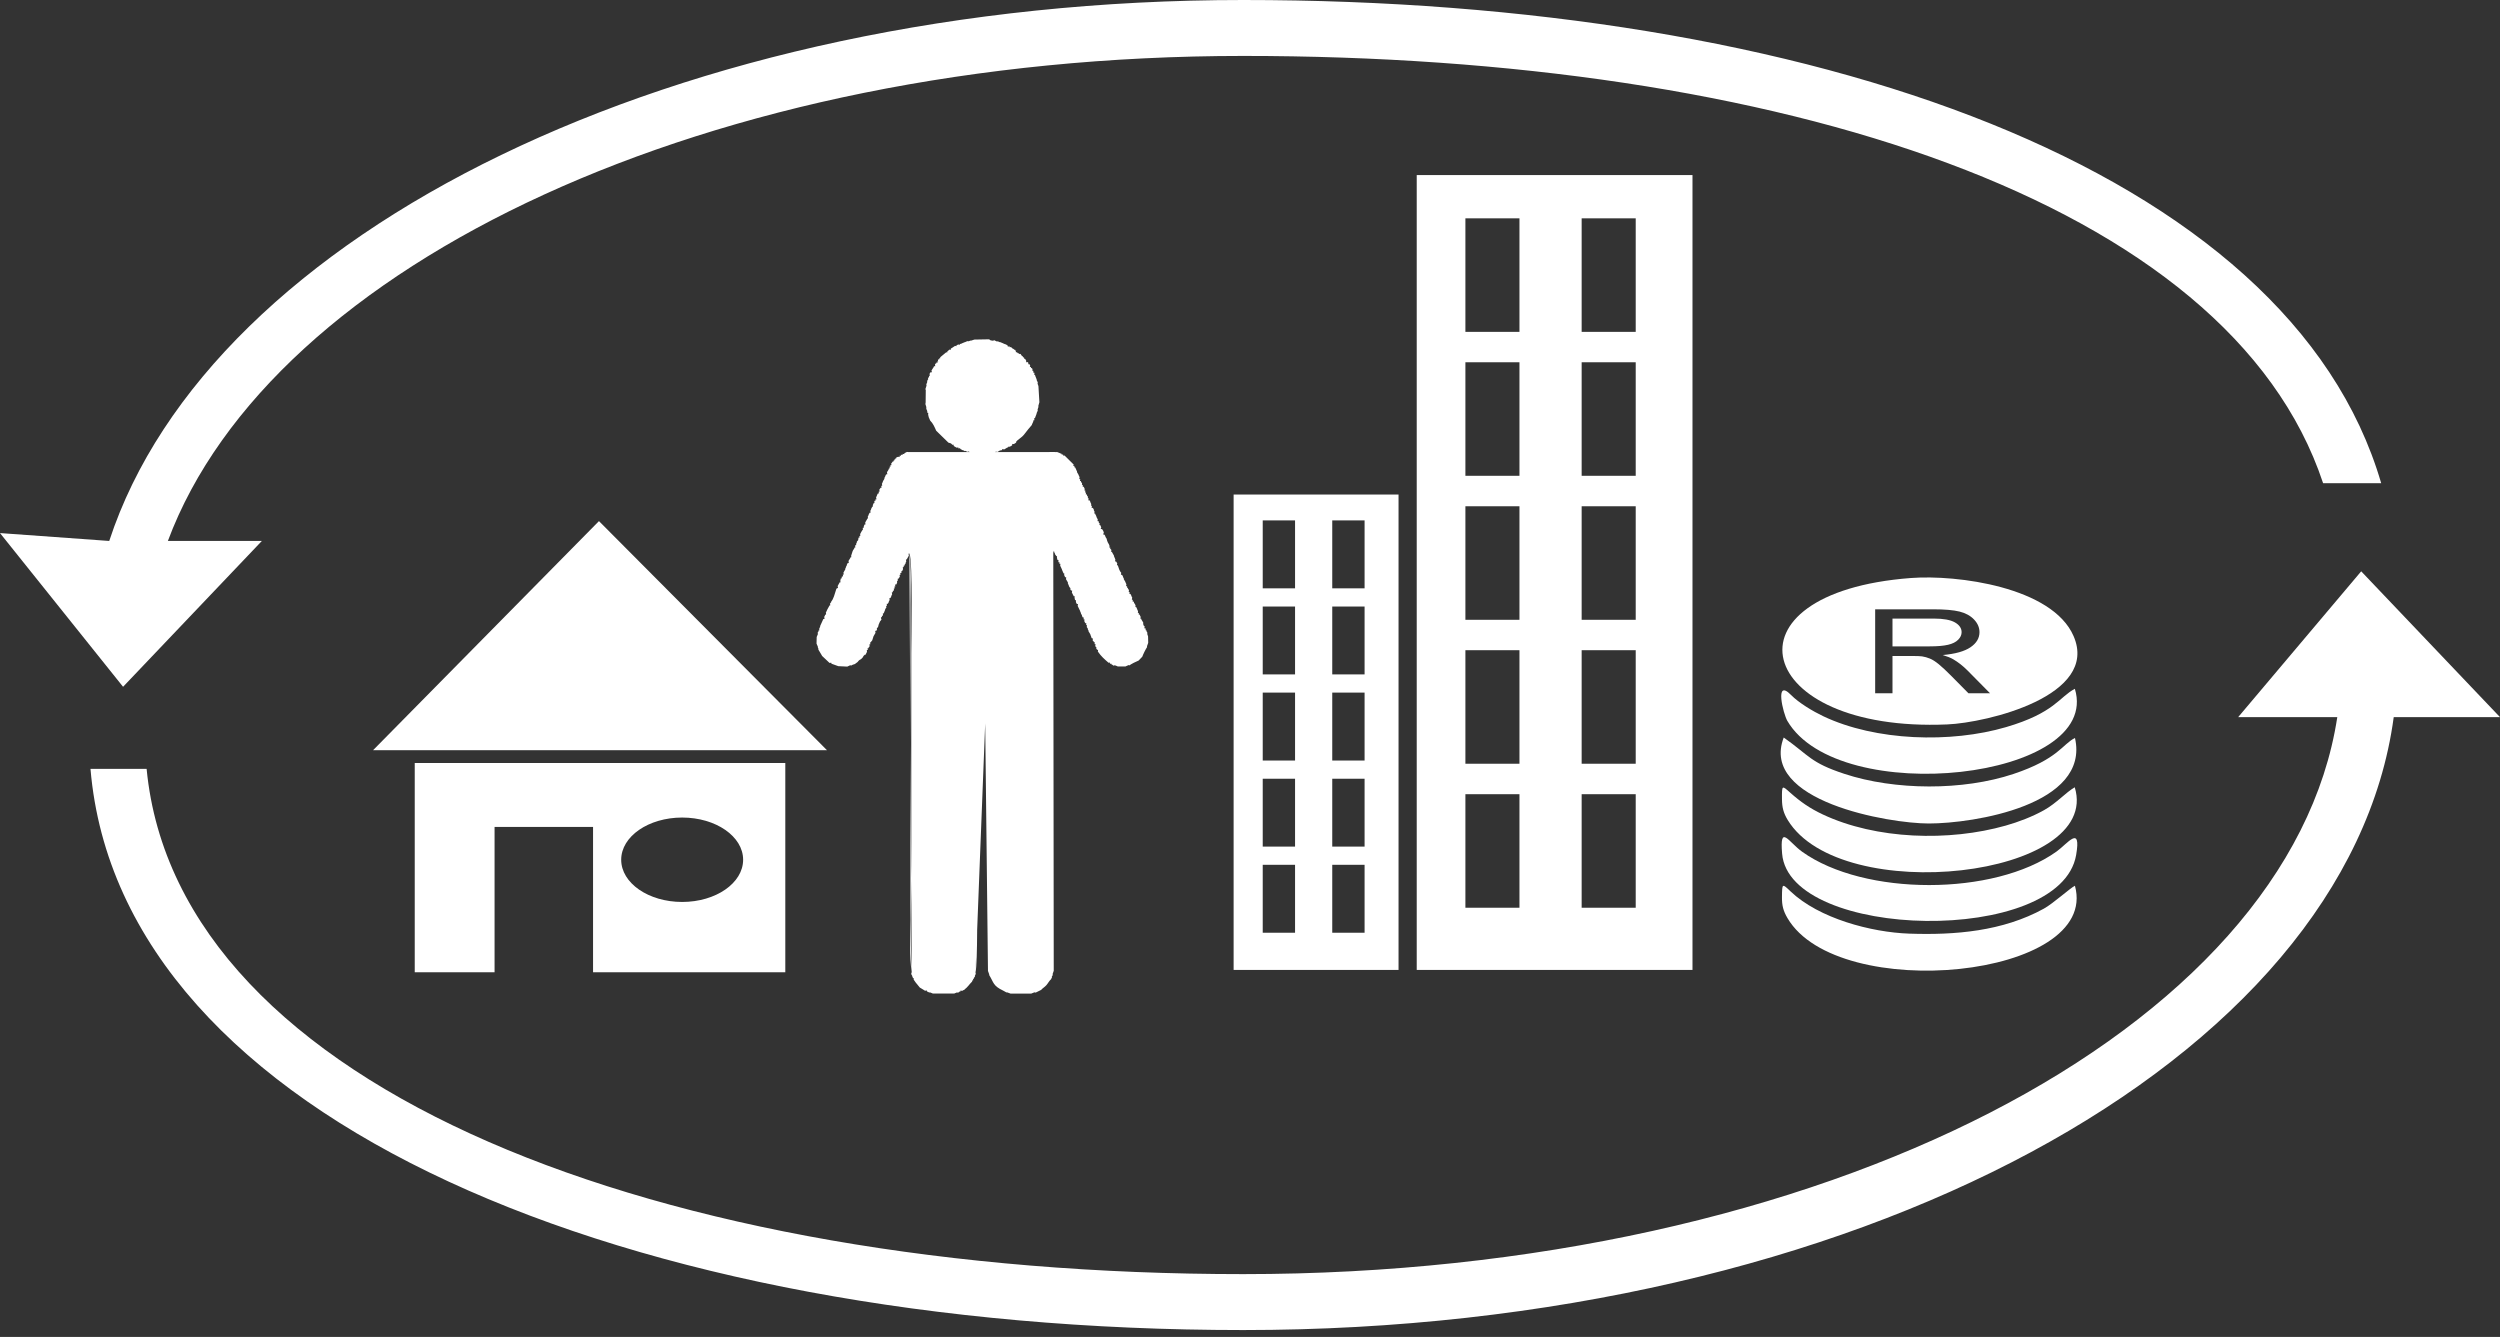
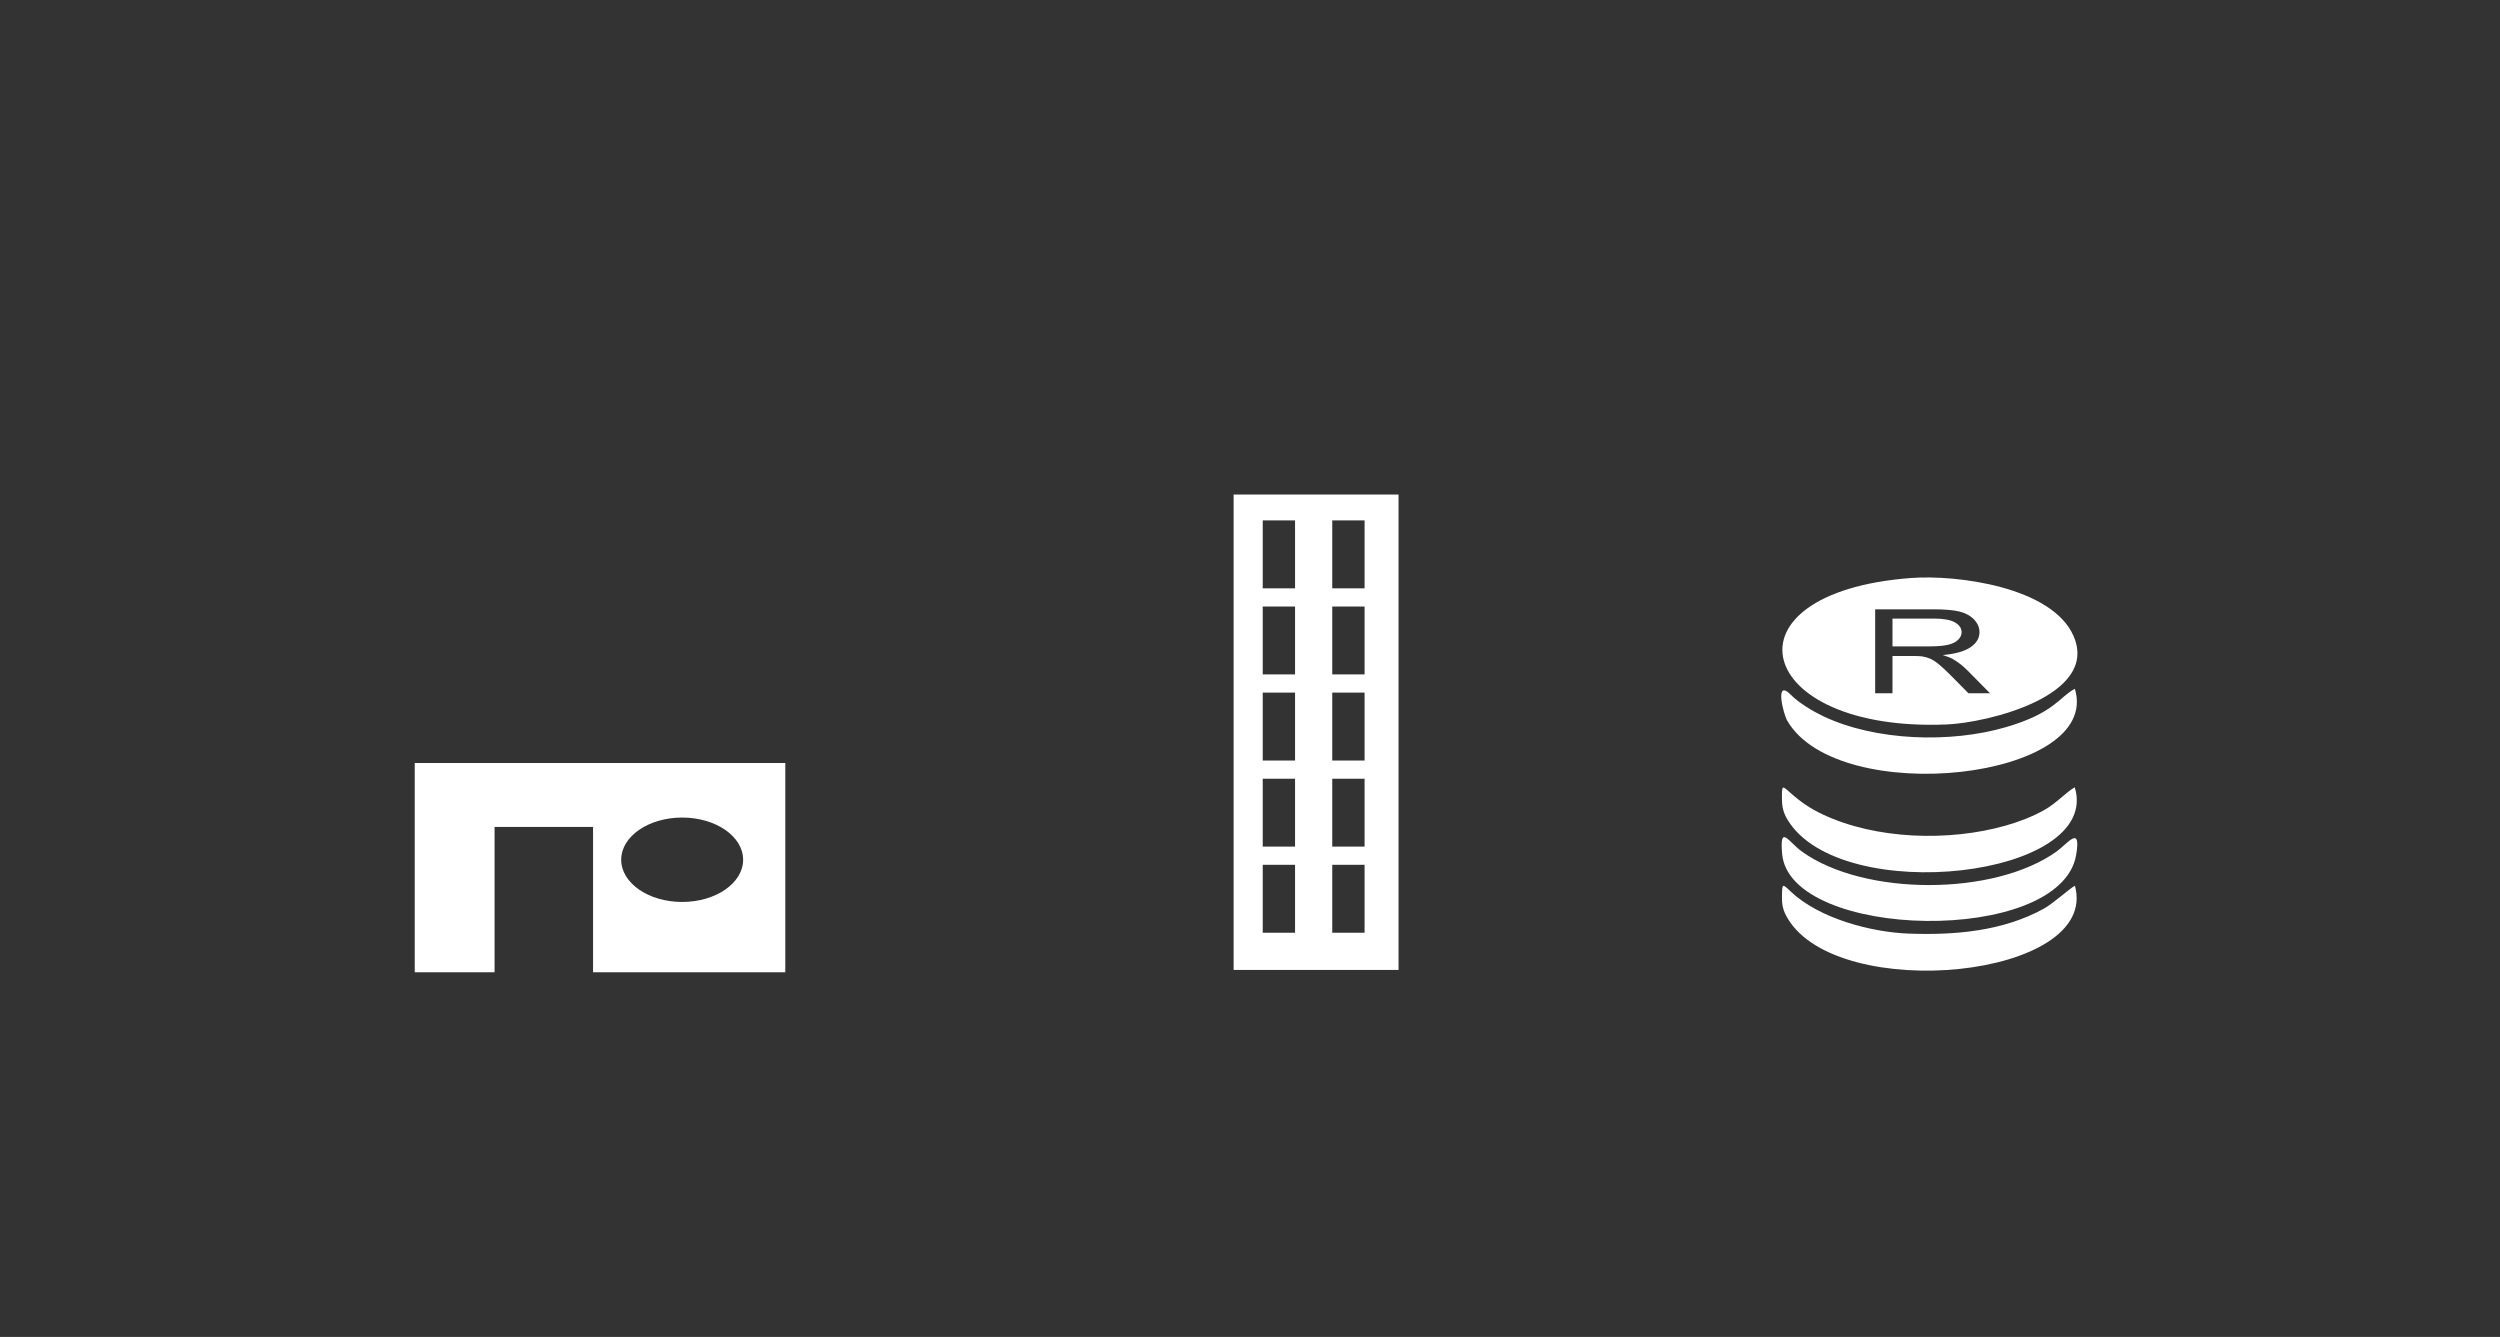
<svg xmlns="http://www.w3.org/2000/svg" width="230" height="123" viewBox="0 0 230 123" fill="none">
  <rect x="0" y="0" width="230" height="123" fill="#333333" stroke="none" />
  <path fill-rule="evenodd" clip-rule="evenodd" d="M38.156 70.193H72.248V89.451H54.561V76.077H45.5V89.451H38.156V70.193ZM62.759 75.214C65.857 75.214 68.368 76.951 68.368 79.096C68.368 81.241 65.857 82.98 62.759 82.98C59.661 82.98 57.15 81.241 57.15 79.096C57.15 76.951 59.661 75.214 62.759 75.214Z" fill="white" />
-   <path fill-rule="evenodd" clip-rule="evenodd" d="M55.104 47.942L34.32 69.021H76.084L55.104 47.942Z" fill="white" />
  <path fill-rule="evenodd" clip-rule="evenodd" d="M175.801 53.177C157.974 54.531 161.294 67.412 179.15 66.647C182.781 66.492 193.165 64.028 190.767 58.516C188.802 53.999 180.043 52.855 175.801 53.177V53.177ZM172.515 63.781V56.056H177.84C178.91 56.056 179.724 56.126 180.281 56.265C180.838 56.404 181.282 56.648 181.615 56.998C181.948 57.349 182.113 57.737 182.113 58.161C182.113 58.71 181.836 59.173 181.285 59.548C180.734 59.924 179.884 60.162 178.731 60.264C179.154 60.393 179.473 60.523 179.691 60.65C180.155 60.922 180.594 61.266 181.005 61.678L183.083 63.781H181.098L179.509 62.174C179.048 61.708 178.665 61.354 178.365 61.108C178.064 60.861 177.795 60.69 177.557 60.592C177.322 60.494 177.079 60.426 176.833 60.387C176.653 60.363 176.36 60.351 175.949 60.351H174.109V63.781H172.515V63.781ZM174.109 59.466H177.521C178.248 59.466 178.813 59.417 179.221 59.32C179.63 59.225 179.94 59.07 180.15 58.857C180.362 58.644 180.468 58.414 180.468 58.164C180.468 57.799 180.264 57.497 179.853 57.261C179.442 57.026 178.793 56.909 177.906 56.909H174.109V59.466V59.466Z" fill="white" />
  <path fill-rule="evenodd" clip-rule="evenodd" d="M163.954 78.537C164.621 86.503 189.569 87.033 191.005 78.659C191.492 75.82 190.215 77.617 189.203 78.34C183.444 82.457 171.503 82.446 165.795 78.358C164.531 77.452 163.722 75.773 163.954 78.537Z" fill="white" />
  <path fill-rule="evenodd" clip-rule="evenodd" d="M190.877 72.429C190.039 72.911 189.216 73.883 188.054 74.533C186.978 75.135 185.714 75.618 184.529 75.954C179.33 77.431 172.613 77.248 167.681 74.922C166.531 74.381 165.663 73.782 164.718 72.942C163.934 72.243 163.933 72.196 163.942 73.528C163.946 74.273 164.079 74.799 164.47 75.441C169.365 83.474 193.42 80.74 190.877 72.429V72.429Z" fill="white" />
  <path fill-rule="evenodd" clip-rule="evenodd" d="M190.894 81.49C190.502 81.662 188.897 83.121 188.038 83.594C184.258 85.679 179.858 86.043 175.639 85.894C172.163 85.771 167.345 84.502 164.73 82.007C163.959 81.272 163.955 81.241 163.941 82.53C163.932 83.303 164.058 83.799 164.448 84.465C169.084 92.369 193.23 90.02 190.894 81.49V81.49Z" fill="white" />
  <path fill-rule="evenodd" clip-rule="evenodd" d="M190.887 63.37C189.451 64.115 189.042 65.582 184.551 66.897C179.479 68.384 172.563 68.183 167.743 65.894C166.801 65.447 165.496 64.672 164.767 63.929C163.237 62.368 164.053 65.666 164.436 66.322C169.168 74.403 193.427 71.731 190.887 63.37V63.37Z" fill="white" />
-   <path fill-rule="evenodd" clip-rule="evenodd" d="M190.898 67.893C189.741 68.46 189.373 69.823 185.242 71.203C180.599 72.754 174.324 72.727 169.677 71.193C166.542 70.159 166.477 69.528 164.103 67.851C161.852 73.712 173.8 75.766 177.454 75.762C181.579 75.759 192.298 74.067 190.898 67.893V67.893Z" fill="white" />
-   <path fill-rule="evenodd" clip-rule="evenodd" d="M130.339 16.105H155.709V89.231H130.339V16.105ZM134.817 73.064H139.79V83.51H134.817V73.064ZM134.817 59.818C136.474 59.818 138.132 59.818 139.79 59.818C139.79 63.301 139.79 66.782 139.79 70.265C138.132 70.265 136.474 70.265 134.817 70.265C134.817 66.782 134.817 63.301 134.817 59.818V59.818ZM134.817 46.574C136.474 46.574 138.132 46.574 139.79 46.574C139.79 50.057 139.79 53.538 139.79 57.02C138.132 57.02 136.474 57.02 134.817 57.02C134.817 53.538 134.817 50.057 134.817 46.574ZM134.817 33.33C136.474 33.33 138.132 33.33 139.79 33.33C139.79 36.812 139.79 40.294 139.79 43.776C138.132 43.776 136.474 43.776 134.817 43.776C134.817 40.294 134.817 36.812 134.817 33.33ZM134.817 20.084H139.79V30.531H134.817V20.084ZM145.512 73.064H150.486V83.51H145.512V73.064ZM145.512 59.818C147.17 59.818 148.828 59.818 150.486 59.818C150.486 63.301 150.486 66.782 150.486 70.265C148.828 70.265 147.17 70.265 145.512 70.265C145.512 66.782 145.512 63.301 145.512 59.818V59.818ZM145.512 46.574C147.17 46.574 148.828 46.574 150.486 46.574C150.486 50.057 150.486 53.538 150.486 57.02C148.828 57.02 147.17 57.02 145.512 57.02C145.512 53.538 145.512 50.057 145.512 46.574ZM145.512 33.33C147.17 33.33 148.828 33.33 150.486 33.33C150.486 36.812 150.486 40.294 150.486 43.776C148.828 43.776 147.17 43.776 145.512 43.776C145.512 40.294 145.512 36.812 145.512 33.33ZM145.512 20.084H150.486V30.531H145.512V20.084Z" fill="white" />
  <path fill-rule="evenodd" clip-rule="evenodd" d="M113.493 45.498H128.666V89.231H113.493V45.498ZM116.171 79.562H119.145V85.81H116.171V79.562ZM116.171 71.641C117.162 71.641 118.154 71.641 119.145 71.641C119.145 73.723 119.145 75.806 119.145 77.888C118.154 77.888 117.162 77.888 116.171 77.888C116.171 75.806 116.171 73.723 116.171 71.641ZM116.171 63.72C117.162 63.72 118.154 63.72 119.145 63.72C119.145 65.802 119.145 67.885 119.145 69.968C118.154 69.968 117.162 69.968 116.171 69.968C116.171 67.885 116.171 65.802 116.171 63.72V63.72ZM116.171 55.798C117.162 55.798 118.154 55.798 119.145 55.798C119.145 57.882 119.145 59.963 119.145 62.046C118.154 62.046 117.162 62.046 116.171 62.046C116.171 59.963 116.171 57.882 116.171 55.798ZM116.171 47.877H119.145V54.125H116.171V47.877ZM122.567 79.562H125.542V85.81H122.567V79.562ZM122.567 71.641C123.558 71.641 124.55 71.641 125.542 71.641C125.542 73.723 125.542 75.806 125.542 77.888C124.55 77.888 123.558 77.888 122.567 77.888C122.567 75.806 122.567 73.723 122.567 71.641ZM122.567 63.72C123.558 63.72 124.55 63.72 125.542 63.72C125.542 65.802 125.542 67.885 125.542 69.968C124.55 69.968 123.558 69.968 122.567 69.968C122.567 67.885 122.567 65.802 122.567 63.72V63.72ZM122.567 55.798C123.558 55.798 124.55 55.798 125.542 55.798C125.542 57.882 125.542 59.963 125.542 62.046C124.55 62.046 123.558 62.046 122.567 62.046C122.567 59.963 122.567 57.882 122.567 55.798ZM122.567 47.877H125.542V54.125H122.567V47.877Z" fill="white" />
-   <path fill-rule="evenodd" clip-rule="evenodd" d="M83.267 41.665L83.204 41.684C83.204 41.82 83.228 41.767 83.058 41.758L83.037 41.751C83.037 41.902 83.068 41.852 82.894 41.837L82.889 41.831C82.889 41.972 82.918 41.925 82.754 41.92L82.763 41.925C82.763 42.084 82.803 42.056 82.651 42.021L82.532 42.057L82.438 42.117C82.456 42.237 82.474 42.201 82.343 42.175C82.364 42.3 82.395 42.28 82.276 42.261C82.302 42.38 82.329 42.356 82.21 42.348C82.236 42.473 82.269 42.451 82.151 42.442L81.984 42.66C82.021 42.819 82.064 42.791 81.917 42.791L81.918 42.792C81.92 42.958 81.97 42.932 81.838 42.932L81.842 42.949C81.846 43.119 81.899 43.094 81.767 43.094L81.781 43.134L81.699 43.296L81.6 43.441L81.613 43.502C81.627 43.664 81.674 43.637 81.536 43.637L81.534 43.629L81.457 43.772L81.434 43.848L81.361 43.974L81.372 44.035L81.302 44.164L81.297 44.156L81.222 44.307L81.199 44.378L81.134 44.519L81.147 44.56C81.158 44.723 81.205 44.694 81.064 44.694L81.08 44.735C81.095 44.903 81.145 44.877 81.005 44.877L81.002 44.884L80.984 44.926L80.897 45.049L80.907 45.094C80.909 45.258 80.959 45.233 80.83 45.233L80.841 45.262C80.843 45.425 80.892 45.4 80.764 45.4V45.401L80.688 45.545L80.669 45.619L80.597 45.755L80.612 45.804C80.622 45.973 80.674 45.947 80.537 45.947L80.534 45.923C80.531 46.1 80.586 46.074 80.45 46.074L80.441 46.156C80.446 46.31 80.491 46.286 80.361 46.286L80.367 46.33L80.296 46.47L80.299 46.464C80.294 46.643 80.35 46.62 80.216 46.62L80.233 46.647L80.159 46.787L80.137 46.866L80.067 47.007L80.076 47.033C80.084 47.198 80.134 47.172 79.999 47.172L80 47.185L79.926 47.322L79.904 47.401L79.832 47.537L79.842 47.575C79.849 47.737 79.898 47.712 79.766 47.712L79.778 47.758L79.691 47.907L79.599 48.071L79.606 48.11C79.611 48.281 79.664 48.257 79.535 48.257L79.466 48.425C79.464 48.574 79.508 48.549 79.385 48.549L79.374 48.644C79.381 48.806 79.43 48.78 79.3 48.78L79.31 48.812L79.219 48.973L79.13 49.14L79.138 49.169C79.14 49.329 79.19 49.305 79.062 49.305L79.064 49.304C79.059 49.485 79.117 49.462 78.985 49.462L78.952 49.694L78.827 49.833L78.835 49.88L78.769 50.027L78.765 50.012C78.757 50.182 78.811 50.159 78.682 50.159L78.675 50.248C78.684 50.405 78.73 50.379 78.596 50.379L78.604 50.422L78.534 50.563L78.527 50.541L78.446 50.694L78.306 51.126C78.312 51.29 78.363 51.268 78.234 51.268L78.249 51.302L78.063 51.606L78.071 51.663C78.079 51.823 78.126 51.799 78 51.799L77.994 51.793L77.918 51.935L77.903 52.017L77.829 52.15L77.834 52.174L77.762 52.324L77.776 52.361L77.593 52.687L77.606 52.718C77.616 52.887 77.666 52.861 77.529 52.861L77.543 52.897C77.556 53.062 77.605 53.034 77.464 53.034L77.435 53.081C77.441 53.239 77.488 53.214 77.358 53.214L77.309 53.427C77.318 53.603 77.371 53.577 77.232 53.577L77.243 53.591L77.06 53.923L77.076 53.962C77.09 54.133 77.14 54.106 76.998 54.106H76.996L76.918 54.244L76.901 54.314C76.794 54.64 76.686 55.114 76.465 55.351L76.481 55.382L76.361 55.526L76.37 55.56C76.373 55.726 76.423 55.701 76.291 55.701L76.302 55.732L76.124 56.055L76.12 56.061L75.974 56.38L75.993 56.409C75.987 56.569 76.037 56.546 75.912 56.546L75.898 56.625L75.824 56.761L75.838 56.805C75.847 56.972 75.897 56.945 75.758 56.945L75.759 56.922L75.446 57.611L75.461 57.657L75.386 57.79L75.368 57.87C75.371 58.027 75.42 58.004 75.296 58.004L75.313 58.062L75.215 58.228L75.253 58.316L75.136 58.602L75.121 59.21L75.248 59.511L75.236 59.538L75.297 59.697L75.285 59.753L75.618 60.313L75.617 60.331L76.322 60.995L76.356 60.982C76.513 60.982 76.487 60.935 76.487 61.063L76.504 61.064L77.123 61.287L77.95 61.327L78.224 61.201L78.302 61.233L78.454 61.154L78.685 61.081L78.672 61.072L78.919 60.892L78.916 60.882C79.106 60.637 79.097 60.755 79.281 60.582C79.49 60.387 79.324 60.426 79.585 60.217L79.605 60.269L79.742 60.016L79.763 59.943C79.757 59.775 79.707 59.801 79.841 59.801L79.834 59.782C79.826 59.612 79.774 59.636 79.909 59.636L79.897 59.596L80.011 59.45L79.999 59.414C79.992 59.249 79.943 59.276 80.076 59.276L80.067 59.228C80.059 59.066 80.01 59.09 80.138 59.09L80.128 59.055L80.246 58.911L80.365 58.533L80.549 58.219L80.535 58.17C80.526 58.011 80.48 58.037 80.612 58.037L80.615 58.043L80.691 57.891L80.662 57.814L80.785 57.675L80.833 57.471L80.974 57.142L80.981 57.155L81.102 56.99L81.065 56.927C81.056 56.756 81.005 56.782 81.142 56.782V56.791C81.144 56.622 81.091 56.647 81.224 56.647L81.234 56.567C81.227 56.403 81.18 56.431 81.318 56.431L81.306 56.407L81.442 56.078L81.426 56.047L81.544 55.899L81.538 55.867C81.534 55.71 81.487 55.733 81.611 55.733L81.6 55.692C81.584 55.524 81.534 55.551 81.675 55.551L81.68 55.543L81.755 55.416L81.776 55.329L81.849 55.197L81.838 55.154C81.836 54.999 81.789 55.022 81.912 55.022L81.917 55.028L81.989 54.88L82.011 54.806L82.08 54.667L82.066 54.628C82.054 54.46 82.005 54.487 82.148 54.487L82.146 54.497C82.149 54.324 82.095 54.347 82.227 54.347L82.242 54.276C82.241 54.115 82.191 54.138 82.317 54.138L82.306 54.094C82.301 53.929 82.251 53.953 82.382 53.953L82.366 53.919C82.353 53.748 82.303 53.775 82.446 53.775L82.449 53.785L82.522 53.642L82.539 53.56C82.533 53.402 82.486 53.427 82.615 53.427L82.603 53.387C82.591 53.222 82.543 53.248 82.679 53.248L82.663 53.206L82.787 53.069L82.775 53.028C82.773 52.864 82.722 52.888 82.848 52.888L82.841 52.857C82.836 52.689 82.784 52.713 82.915 52.713L82.939 52.658C82.94 52.511 82.896 52.534 83.02 52.534L83.013 52.499L83.081 52.364L83.073 52.319C83.065 52.153 83.015 52.176 83.144 52.176L83.145 52.188C83.148 52.016 83.094 52.04 83.227 52.04L83.21 51.99L83.23 51.951L83.317 51.837L83.31 51.789L83.378 51.648L83.365 51.605C83.354 51.438 83.305 51.465 83.445 51.465L83.436 51.43L83.617 51.115L83.605 51.078C83.597 50.91 83.546 50.928 83.668 50.93C83.854 52.416 83.761 54.088 83.761 55.6V84.689C83.761 86.183 83.645 87.98 83.878 89.426L83.828 89.605L83.928 89.788L83.922 89.805L83.989 89.958L83.98 89.99C84.107 89.99 84.058 89.965 84.059 90.125L84.251 90.401L84.627 90.859L84.728 90.917L85.109 91.152L85.133 91.142C85.306 91.131 85.278 91.08 85.278 91.226L85.298 91.215L85.485 91.309H85.59L85.825 91.406L87.783 91.408L88.024 91.309L88.155 91.322L88.306 91.212L88.358 91.234C88.358 91.094 88.33 91.141 88.492 91.152L88.522 91.161L88.648 91.082L88.676 91.085C89.089 90.766 89.136 90.59 89.427 90.313L89.436 90.327C89.444 90.174 89.399 90.201 89.531 90.201L89.527 90.189C89.531 90.026 89.481 90.052 89.615 90.052L89.585 89.986L89.703 89.833L89.683 89.79L89.77 89.596L89.746 89.458C89.848 89.082 89.888 87.463 89.899 85.545L90.638 66.551L90.894 89.328L91.004 89.63L91.009 89.71C91.44 90.41 91.343 90.69 92.311 91.147L92.584 91.3H92.667L92.977 91.412L94.867 91.413L95.166 91.295L95.286 91.318L95.772 91.078C95.946 90.893 96.116 90.805 96.261 90.642C96.412 90.474 96.543 90.211 96.712 90.073L96.709 90.054L96.782 89.921L96.766 89.853L96.864 89.688L96.835 89.623L96.944 89.315L96.902 50.839L96.963 50.669L97 50.83L97.065 50.958L97.055 50.984L97.173 51.139L97.16 51.167C97.292 51.167 97.241 51.142 97.237 51.31L97.289 51.518C97.419 51.518 97.373 51.492 97.37 51.649L97.382 51.727C97.513 51.727 97.46 51.702 97.463 51.875L97.46 51.872C97.6 51.872 97.549 51.845 97.542 52.016L97.532 52.029L97.682 52.35L97.701 52.39L97.698 52.407L97.836 52.726L97.825 52.75C97.956 52.75 97.907 52.726 97.905 52.886L97.925 52.959L97.996 53.104L98 53.107C98.133 53.107 98.088 53.081 98.079 53.236L98.067 53.278L98.253 53.593L98.235 53.64L98.369 53.965L98.362 53.98L98.489 54.123L98.461 54.193L98.538 54.339L98.541 54.327C98.684 54.327 98.635 54.3 98.622 54.469L98.608 54.506L98.782 54.846L98.778 54.855C98.917 54.855 98.867 54.828 98.858 54.996L98.905 55.219C99.033 55.219 98.987 55.193 98.983 55.35L98.997 55.428L99.076 55.577L99.077 55.568C99.215 55.568 99.165 55.54 99.156 55.707L99.143 55.739L99.387 56.242L99.38 56.27L99.454 56.406L99.443 56.45L99.528 56.578L99.546 56.622L99.538 56.655L99.612 56.797L99.617 56.809C99.748 56.809 99.702 56.782 99.691 56.94L99.681 56.98C99.814 56.98 99.768 56.954 99.76 57.111L99.772 57.192L99.848 57.319L99.853 57.336C99.985 57.336 99.936 57.312 99.928 57.473L99.914 57.51C100.038 57.51 99.99 57.487 99.99 57.646L99.977 57.685L100.066 57.808L100.087 57.854L100.076 57.886L100.153 58.041L100.133 58.059L100.326 58.378L100.315 58.411L100.389 58.544L100.376 58.587L100.458 58.737L100.457 58.731C100.584 58.731 100.535 58.706 100.533 58.867L100.519 58.913L100.643 59.052L100.628 59.083C100.763 59.083 100.713 59.057 100.704 59.224L100.697 59.258C100.831 59.258 100.782 59.233 100.772 59.398L100.756 59.441L100.881 59.582L100.849 59.646L100.93 59.775L100.935 59.783C101.063 59.783 101.013 59.76 101.007 59.925L101.004 59.944C101.335 60.417 101.59 60.623 101.987 60.974L101.991 60.97C102.147 60.957 102.115 60.917 102.115 61.062L102.108 61.067C102.279 61.072 102.255 61.019 102.255 61.151L102.292 61.131L102.457 61.246L102.521 61.209L102.635 61.228L102.838 61.314L103.547 61.312L103.832 61.185L103.897 61.217C104.09 61.081 104.497 60.87 104.753 60.77L105.089 60.419C105.182 60.16 105.393 59.739 105.527 59.538L105.525 59.446L105.635 59.144L105.623 58.549L105.548 58.329L105.56 58.215L105.463 58.044L105.482 57.986C105.358 57.986 105.405 58.01 105.405 57.855L105.376 57.807C105.241 57.807 105.287 57.833 105.299 57.675L105.31 57.63C105.145 57.457 105.216 57.605 105.171 57.33L105.18 57.279L104.996 56.977L105.009 56.927C104.882 56.927 104.93 56.952 104.934 56.793L104.942 56.751L104.874 56.62L104.851 56.541C104.722 56.541 104.772 56.565 104.772 56.402V56.39C104.644 56.39 104.69 56.414 104.695 56.26L104.703 56.232L104.634 56.092L104.611 56.015L104.537 55.871L104.554 55.849C104.417 55.849 104.474 55.874 104.469 55.692L104.473 55.696L104.401 55.557L104.408 55.513C104.281 55.513 104.328 55.539 104.328 55.384L104.3 55.345C104.154 55.345 104.203 55.372 104.219 55.201L104.231 55.179C104.089 55.179 104.138 55.206 104.152 55.036L104.168 54.991L104.096 54.852L104.074 54.782L103.999 54.637L104 54.639C103.866 54.639 103.916 54.665 103.922 54.498L103.934 54.469C103.803 54.469 103.853 54.494 103.857 54.33L103.867 54.286L103.778 54.167L103.76 54.123L103.775 54.08C103.644 54.08 103.699 54.103 103.697 53.929L103.697 53.931C103.559 53.931 103.607 53.958 103.618 53.795L103.631 53.753L103.562 53.619L103.538 53.545L103.463 53.404L103.458 53.409L103.385 53.275L103.396 53.231L103.324 53.099L103.302 53.012L103.226 52.885L103.22 52.883C103.08 52.883 103.129 52.91 103.145 52.741L103.156 52.701C102.985 52.529 102.933 52.285 102.846 52.035L102.858 52.008C102.718 52.008 102.766 52.035 102.774 51.872L102.791 51.824L102.701 51.697L102.684 51.649V51.654C102.544 51.654 102.594 51.681 102.604 51.512L102.617 51.484L102.484 51.162L102.488 51.126L102.309 50.808L102.318 50.776C102.187 50.776 102.239 50.8 102.242 50.632L102.251 50.596L102.128 50.459L102.163 50.386C102.023 50.386 102.08 50.411 102.078 50.225L102.019 50.073L101.92 49.906L101.855 49.742L101.808 49.558L101.704 49.395L101.688 49.323L101.611 49.182L101.608 49.187C101.463 49.187 101.511 49.215 101.527 49.046L101.555 48.987L101.485 48.823L101.375 48.653L101.367 48.673C101.21 48.673 101.269 48.698 101.315 48.509L101.229 48.335L101.242 48.307C101.107 48.307 101.157 48.333 101.164 48.167L101.18 48.126C101.058 48.126 101.105 48.15 101.087 48L101.071 47.955L101.072 47.95C100.928 47.95 100.977 47.978 100.988 47.811L100.999 47.792L100.9 47.618L100.841 47.445L100.756 47.286L100.766 47.251C100.64 47.251 100.689 47.276 100.691 47.116L100.701 47.077L100.63 46.941L100.636 46.892L100.567 46.767L100.526 46.722C100.385 46.722 100.432 46.75 100.45 46.586L100.467 46.536C100.34 46.536 100.388 46.56 100.391 46.402L100.397 46.378L100.328 46.238L100.307 46.16L100.231 46.01L100.229 46.034C100.085 46.034 100.136 46.063 100.148 45.89L100.165 45.843C100.04 45.843 100.089 45.866 100.091 45.706L100.1 45.659C99.979 45.659 100.024 45.683 100.008 45.538L99.995 45.49H99.994C99.851 45.49 99.899 45.517 99.913 45.35L99.925 45.319C99.794 45.319 99.844 45.345 99.851 45.179L99.861 45.136C99.738 45.136 99.786 45.159 99.788 45.001L99.771 44.925L99.695 44.778L99.693 44.781C99.565 44.781 99.614 44.805 99.618 44.641L99.628 44.613C99.498 44.613 99.546 44.639 99.549 44.478L99.537 44.395C99.412 44.395 99.461 44.42 99.456 44.263L99.451 44.259C99.313 44.259 99.363 44.286 99.377 44.119L99.392 44.077C99.254 44.077 99.303 44.103 99.312 43.94L99.325 43.898L99.254 43.764L99.231 43.694L99.155 43.549L99.15 43.556L99.08 43.423L99.089 43.367L99.017 43.239L98.995 43.16L98.918 43.024L98.933 42.993C98.8 42.993 98.853 43.019 98.849 42.85L98.839 42.865C98.694 42.865 98.736 42.892 98.779 42.736L98.65 42.612L97.94 41.908C97.784 41.909 97.81 41.955 97.81 41.824L97.808 41.817C97.649 41.812 97.673 41.862 97.673 41.737L97.644 41.749L97.468 41.67L97.23 41.578L97.184 41.597L97.047 41.587L91.537 41.589L91.641 41.552L91.757 41.584L91.984 41.449L92.192 41.408C92.192 41.277 92.169 41.33 92.339 41.336L92.387 41.348L92.696 41.158L92.746 41.184C92.746 41.058 92.723 41.108 92.882 41.097L93.015 41.041L93.124 40.958L93.126 40.944C93.126 40.804 93.094 40.842 93.239 40.85L93.273 40.856L93.508 40.706L93.461 40.68C93.639 40.4 93.965 40.322 94.272 39.906C94.433 39.69 94.767 39.275 94.938 39.088L94.933 39.062L95.056 38.796L95.062 38.802C95.064 38.654 95.02 38.679 95.145 38.679L95.161 38.605C95.156 38.441 95.106 38.465 95.237 38.465L95.227 38.428L95.373 38.047L95.366 38.013L95.399 37.943L95.472 37.782L95.461 37.664L95.535 37.445L95.528 37.339L95.624 37.004L95.536 35.52L95.458 35.302L95.474 35.173L95.384 34.995L95.373 34.909L95.297 34.716L95.225 34.537L95.242 34.5C95.114 34.5 95.165 34.522 95.168 34.359L95.15 34.282C95.019 34.282 95.07 34.307 95.067 34.142L95.078 34.117C94.939 34.117 94.99 34.145 94.987 33.975L94.943 33.869C94.811 33.869 94.851 33.899 94.849 33.755L94.841 33.76C94.7 33.76 94.747 33.786 94.777 33.623L94.707 33.505L94.694 33.506C94.552 33.506 94.583 33.539 94.617 33.397L94.541 33.298L94.521 33.32C94.362 33.32 94.39 33.361 94.42 33.211L94.368 33.11L94.308 33.016C94.189 33.028 94.22 33.05 94.242 32.927C94.136 32.926 94.163 32.95 94.174 32.841C94.056 32.856 94.086 32.878 94.105 32.756C93.993 32.765 94.016 32.793 94.024 32.685C93.895 32.709 93.918 32.738 93.943 32.611L93.849 32.554C93.729 32.583 93.753 32.611 93.755 32.493C93.619 32.523 93.634 32.564 93.655 32.438C93.514 32.467 93.529 32.507 93.553 32.379C93.414 32.413 93.461 32.431 93.461 32.274L93.507 32.252C93.359 32.236 93.382 32.283 93.391 32.157C93.255 32.191 93.28 32.228 93.28 32.101L93.24 32.107L93.127 32.044L93.014 31.928C92.865 31.947 92.891 31.99 92.891 31.86L92.857 31.873C92.689 31.877 92.715 31.928 92.715 31.792L92.708 31.794L92.555 31.692L92.384 31.635L92.208 31.55L92.207 31.556L92.047 31.483L91.972 31.478L91.807 31.405L91.701 31.413L91.459 31.297L91.364 31.349C91.107 31.306 91.172 31.346 91 31.216L89.639 31.241L89.362 31.333H89.283L89.115 31.397L88.991 31.386L88.805 31.469L88.743 31.487L88.544 31.569L88.379 31.648L88.319 31.624C88.319 31.746 88.344 31.703 88.196 31.702L88.144 31.697L88.017 31.768H87.987C87.987 31.894 88.01 31.854 87.871 31.818L87.594 32.002L87.473 32.073L87.476 32.086C87.476 32.223 87.505 32.19 87.364 32.157L87.152 32.328C87.158 32.449 87.182 32.41 87.048 32.413L86.504 32.864C86.489 32.999 86.528 32.974 86.399 32.958C86.423 33.086 86.456 33.067 86.335 33.049L86.286 33.153C86.317 33.278 86.348 33.255 86.228 33.248C86.261 33.399 86.297 33.366 86.152 33.366L86.131 33.339C86.124 33.481 86.167 33.458 86.046 33.453L86.017 33.576C86.058 33.728 86.087 33.691 85.931 33.691L85.928 33.698L85.874 33.817L85.779 33.953L85.694 34.097C85.738 34.275 85.791 34.248 85.638 34.248L85.59 34.265L85.516 34.398L85.527 34.44C85.534 34.603 85.584 34.58 85.458 34.58L85.483 34.65L85.372 34.807L85.399 34.871L85.299 35.043L85.305 35.156L85.222 35.357L85.24 35.478L85.137 35.796L85.171 35.883L85.159 37.028L85.137 37.173L85.22 37.443V37.613L85.307 37.813L85.311 37.979C85.447 37.979 85.389 37.956 85.388 38.141L85.445 38.388L85.586 38.711L85.593 38.712C85.824 38.929 85.995 39.309 86.129 39.625L87.256 40.724C87.544 40.813 87.445 40.746 87.611 40.917L87.613 40.919C87.769 40.914 87.737 40.873 87.737 41.017L87.734 41.025L88.007 41.187L88.032 41.18C88.195 41.176 88.17 41.127 88.17 41.26L88.199 41.25C88.366 41.245 88.341 41.193 88.341 41.326L88.388 41.313L88.544 41.421L88.581 41.406L88.764 41.504L88.816 41.478L89.003 41.571L89.093 41.532L89.219 41.59L83.576 41.592L83.442 41.576L83.267 41.665V41.665ZM89.746 89.458L89.806 87.944C89.793 88.562 89.774 89.084 89.746 89.458ZM83.676 50.93H83.677L83.664 50.9L83.676 50.93V50.93ZM83.664 50.9C83.993 51.623 83.838 58.829 83.838 60.14V79.687C83.838 82.869 83.724 86.268 83.878 89.426L83.664 50.9V50.9Z" fill="white" />
-   <path fill-rule="evenodd" clip-rule="evenodd" d="M220.223 65.978C215.976 97.528 170.728 122.365 114.372 122.365C58.017 122.365 11.072 103.118 8.325 70.738H13.489C16.333 100.274 60.949 117.219 114.372 117.219C167.796 117.219 210.643 94.681 215.03 65.978H205.909L217.23 52.561L230 65.978H220.223V65.978ZM114.372 0C166.607 0 210.632 15.524 219.069 44.452H213.725C205.069 18.38 163.5 5.146 114.372 5.146C65.244 5.146 24.949 24.293 15.444 49.768H24.091L11.322 63.185L0 49.043L10.05 49.768C19.331 21.434 62.138 0 114.372 0V0Z" fill="white" />
</svg>